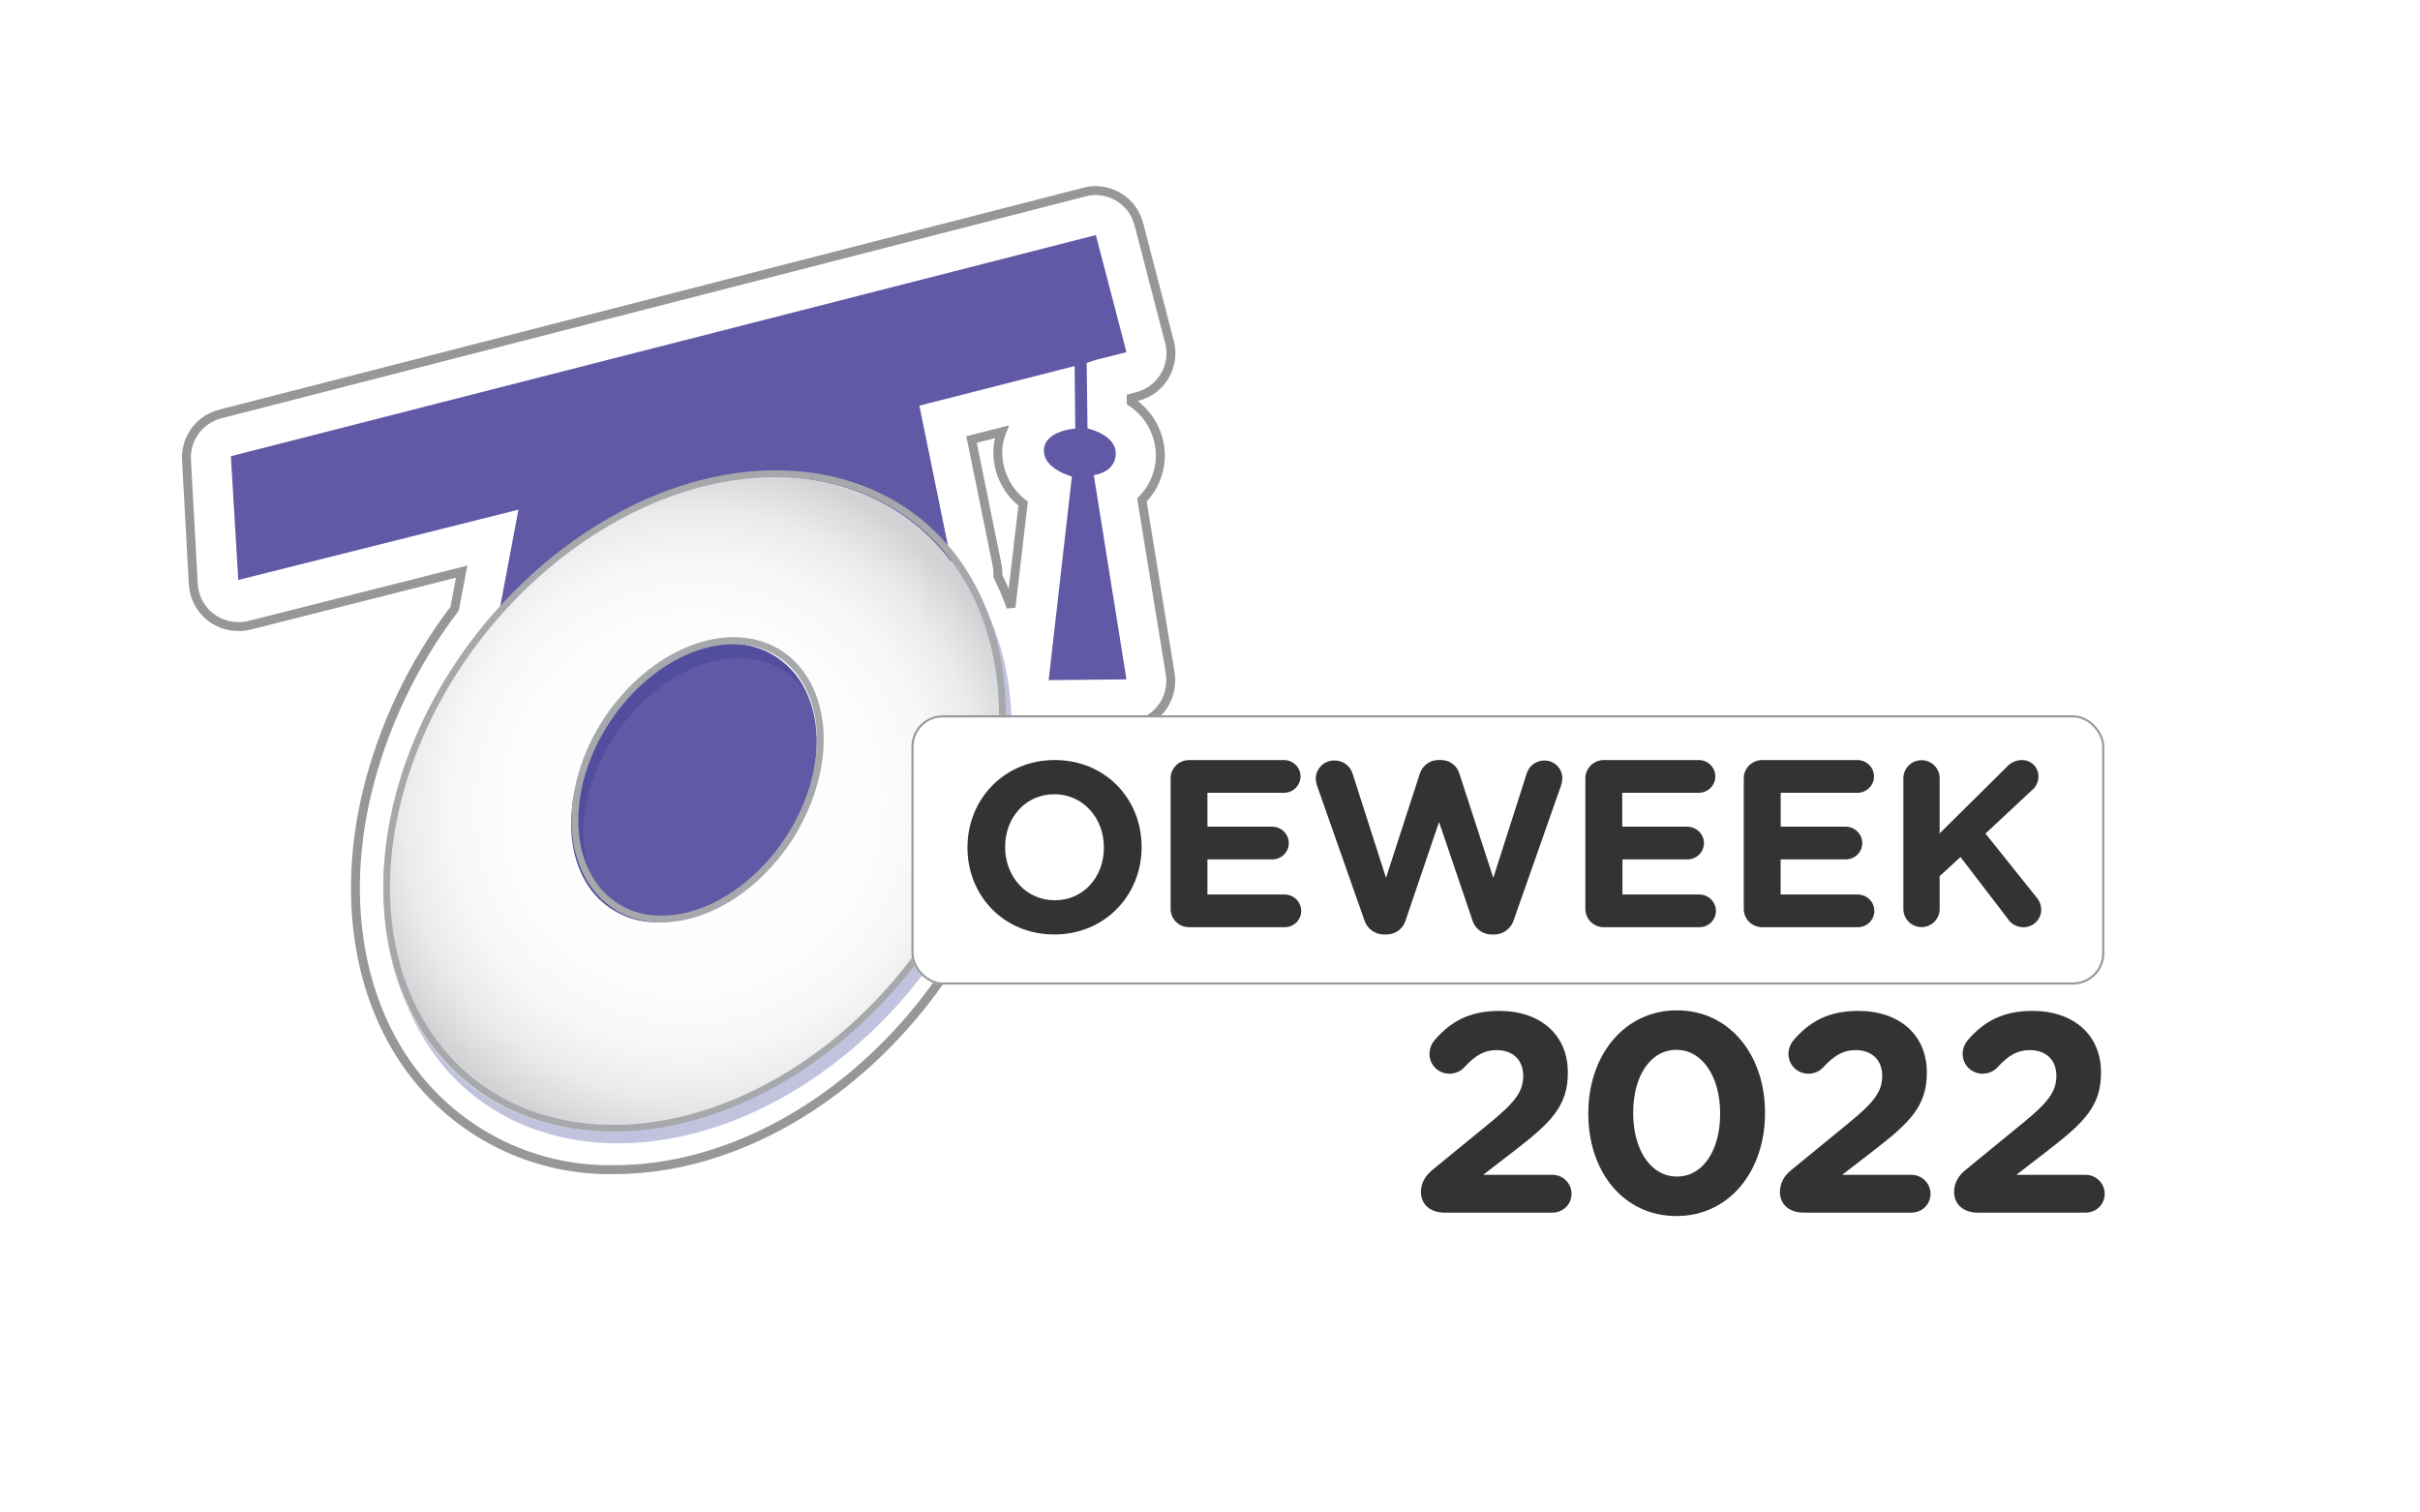
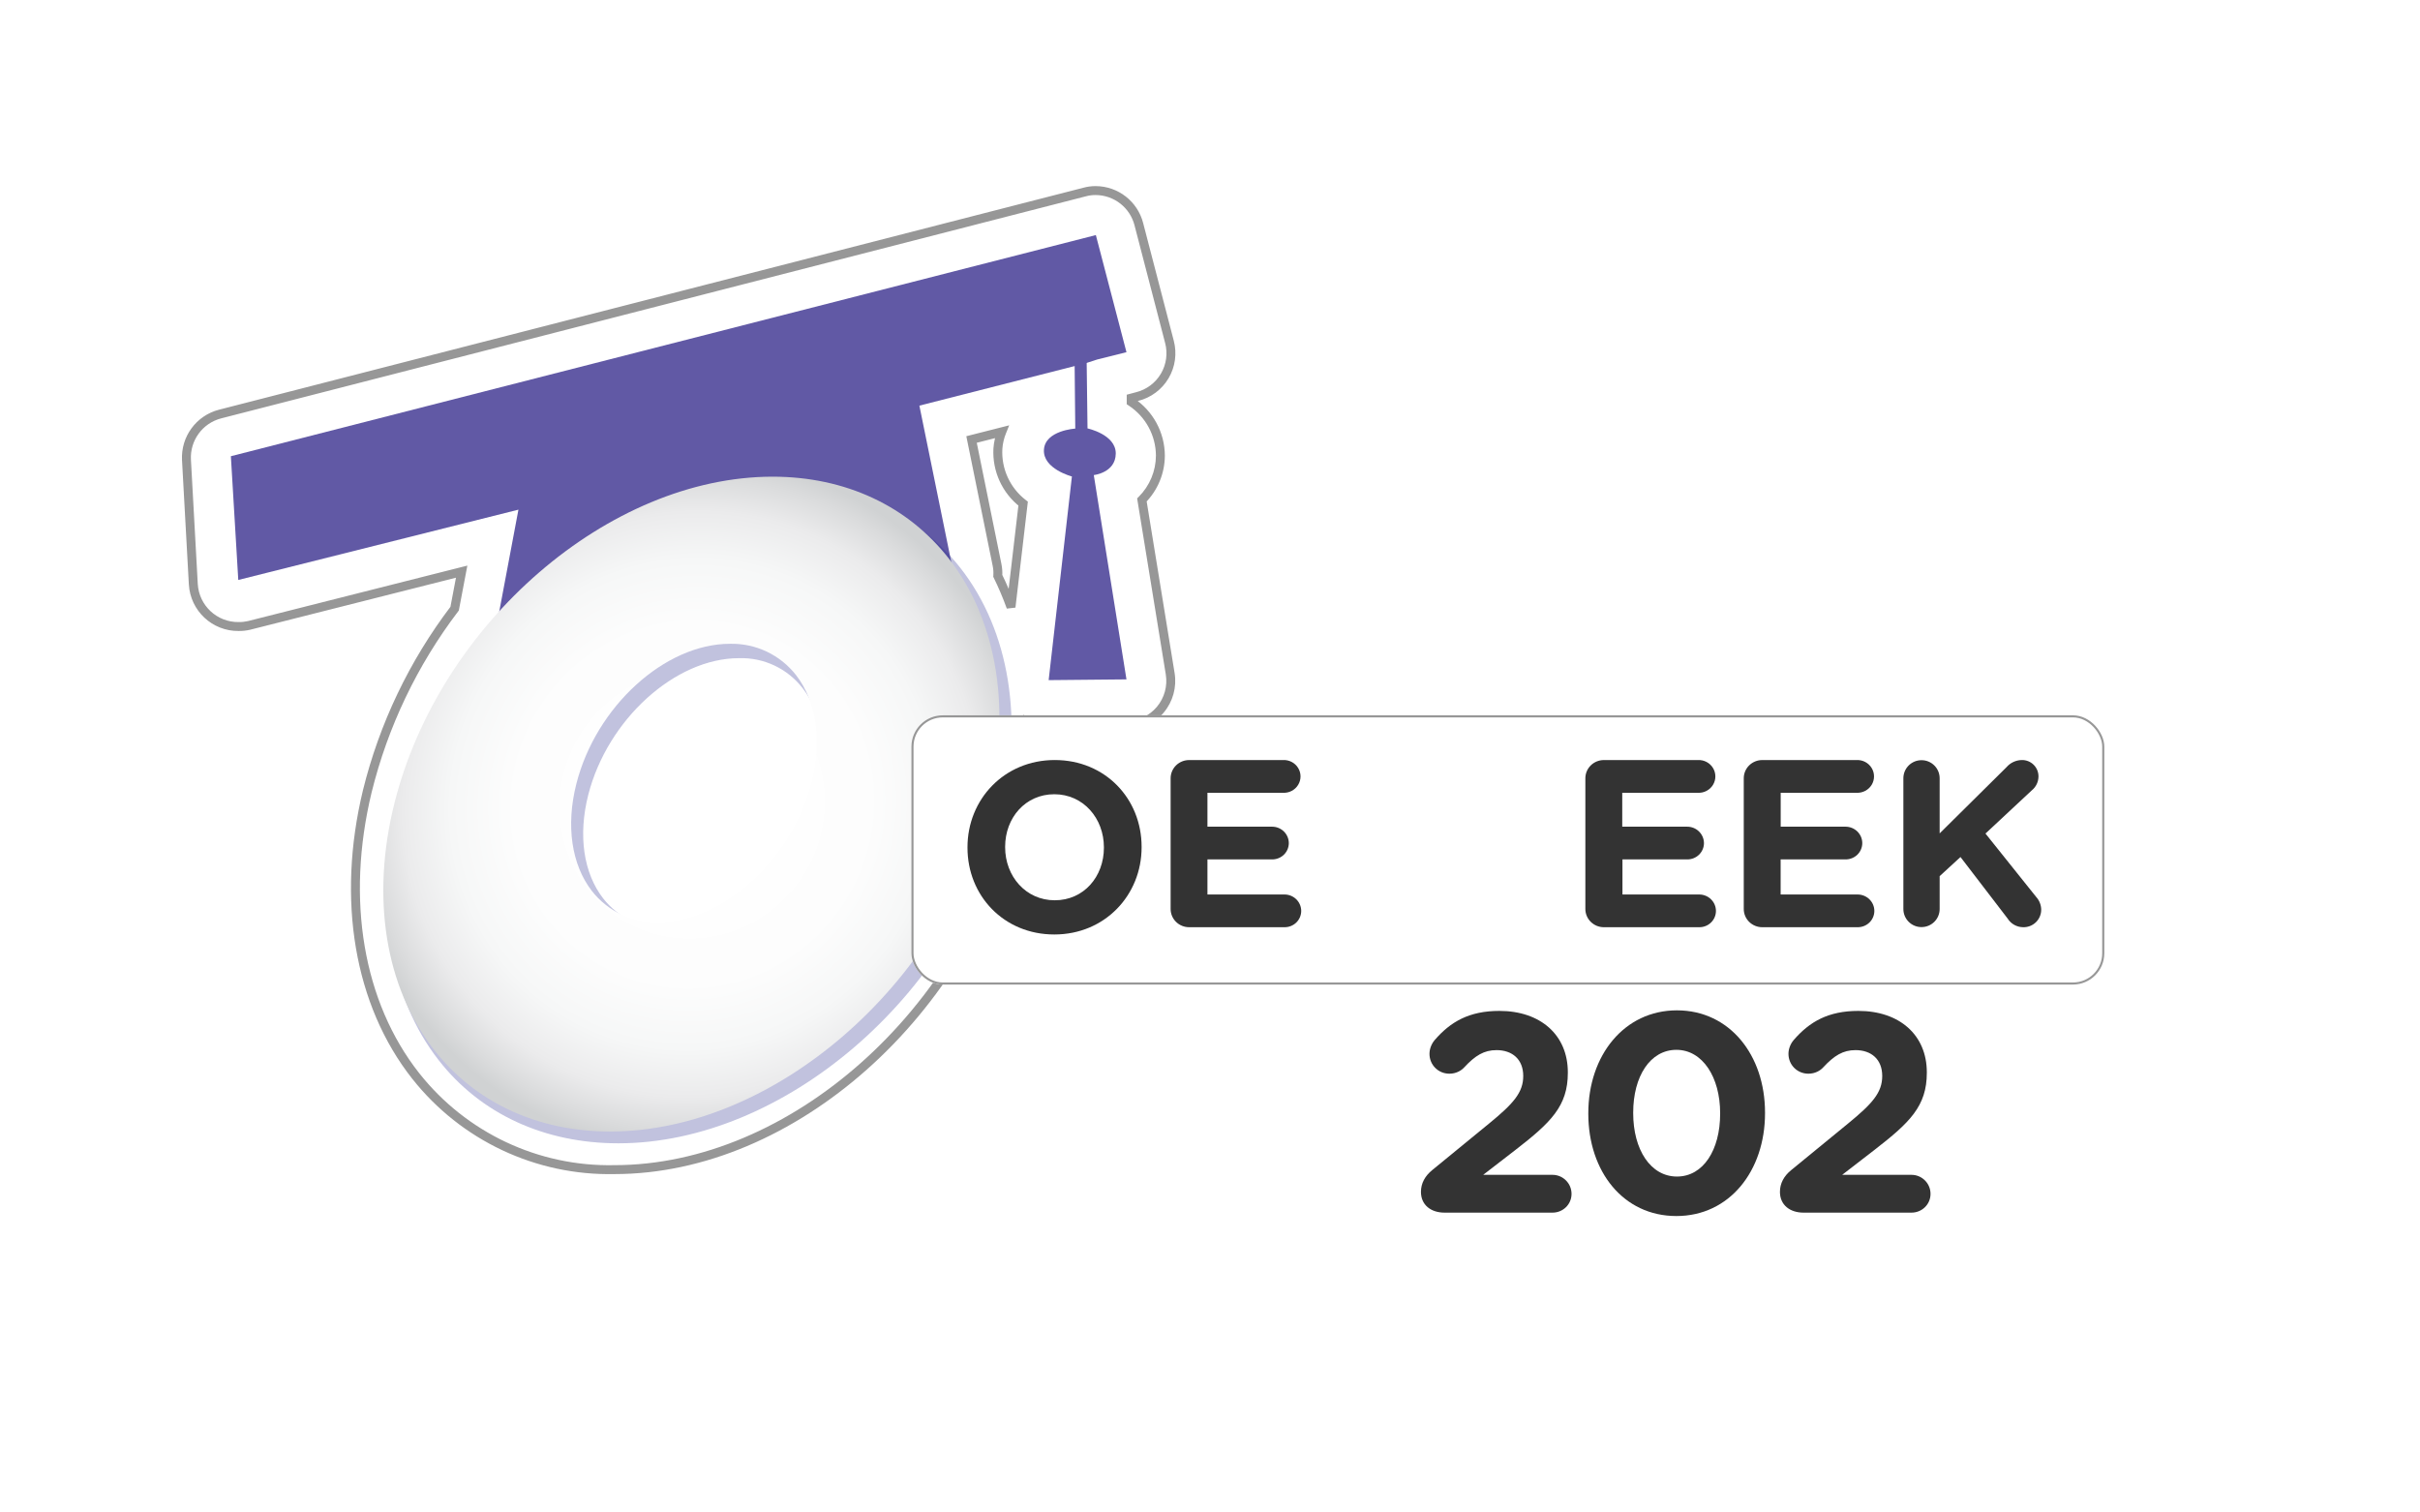
<svg xmlns="http://www.w3.org/2000/svg" width="2400" height="1500" viewBox="0 0 2400 1500" fill="none">
  <g id="logo/oeweek-22">
    <g id="logo">
      <g id="O">
        <g id="oeweek-promo">
          <g id="Shape">
            <path fill-rule="evenodd" clip-rule="evenodd" d="M609.29 1159.97C532.768 1161.57 459.904 1127.24 412.375 1067.18C355.72 995.417 338.302 892.355 364.246 784.796C380.447 719.115 409.931 657.457 450.878 603.635L457.845 566.925L246.995 620.246C243.57 621.038 240.06 621.408 236.545 621.347C212.816 621.583 193.085 603.123 191.716 579.407L184.932 456.063C183.824 434.925 197.739 415.93 218.21 410.635L1075.54 190.47C1079.12 189.475 1082.83 188.981 1086.54 189.001C1106.78 189.038 1124.43 202.78 1129.45 222.407L1159.79 339.051C1162.81 350.507 1161.12 362.699 1155.09 372.895C1149.06 383.091 1139.19 390.438 1127.7 393.29L1121.84 394.85V398.521C1139.8 410.319 1150.67 430.334 1150.81 451.841C1150.73 468.343 1144.14 484.145 1132.47 495.801L1160.52 668.152C1162.61 680.931 1159.02 693.985 1150.68 703.884C1142.34 713.784 1130.1 719.539 1117.16 719.637L1038.23 720.279C1031.62 720.275 1025.1 718.769 1019.16 715.874C1018.74 745.961 1014.98 775.909 1007.98 805.17C960.767 1004.32 785.303 1159.97 609.29 1159.97ZM989.552 571.147C994.492 581.204 998.869 591.53 1002.66 602.075L1014.67 499.472C997.845 486.556 988.478 466.153 989.644 444.958C990.049 439.223 991.348 433.588 993.494 428.255L963.517 435.873L988.819 560.318C989.545 563.879 989.791 567.521 989.552 571.147ZM503.315 463.496L277.339 520.671L275.506 487.449L1054.73 287.291L1058.31 301.057L1052.99 302.525C1039.79 306.166 1029.03 315.724 1023.84 328.405L900.629 360.067C877.559 365.827 863.151 388.799 867.993 412.103L877.16 456.155C841.762 438.899 802.856 430.073 763.485 430.366C694.18 430.366 623.224 454.227 557.861 500.114C556.551 490.209 551.854 481.063 544.568 474.234C536.367 466.481 525.504 462.177 514.224 462.212C510.551 462.226 506.891 462.657 503.315 463.496Z" fill="white" />
            <path d="M412.375 1067.18L408.899 1069.93L408.903 1069.93L412.375 1067.18ZM609.29 1159.97V1155.54H609.243L609.197 1155.54L609.29 1159.97ZM364.246 784.796L359.947 783.736L359.942 783.758L364.246 784.796ZM450.878 603.635L454.402 606.316L455.034 605.486L455.228 604.461L450.878 603.635ZM457.845 566.925L462.195 567.751L463.49 560.931L456.759 562.633L457.845 566.925ZM246.995 620.246L247.992 624.56L248.037 624.55L248.081 624.539L246.995 620.246ZM236.545 621.347L236.621 616.92L236.561 616.919L236.501 616.92L236.545 621.347ZM191.716 579.407L187.295 579.65L187.296 579.662L191.716 579.407ZM184.932 456.063L180.51 456.295L180.511 456.306L184.932 456.063ZM218.21 410.635L217.109 406.346L217.101 406.348L218.21 410.635ZM1075.54 190.47L1076.64 194.758L1076.69 194.748L1076.73 194.736L1075.54 190.47ZM1086.54 189.001L1086.52 193.429L1086.53 193.429L1086.54 189.001ZM1129.45 222.407L1125.16 223.504L1125.16 223.522L1129.45 222.407ZM1159.79 339.051L1155.5 340.166L1155.51 340.182L1159.79 339.051ZM1155.09 372.895L1158.9 375.15L1155.09 372.895ZM1127.7 393.29L1126.64 388.992L1126.6 389.001L1126.57 389.01L1127.7 393.29ZM1121.84 394.85L1120.7 390.57L1117.41 391.445V394.85H1121.84ZM1121.84 398.521H1117.41V400.91L1119.41 402.222L1121.84 398.521ZM1150.81 451.841L1155.23 451.861L1155.23 451.838L1155.23 451.814L1150.81 451.841ZM1132.47 495.801L1129.34 492.668L1127.74 494.272L1128.1 496.512L1132.47 495.801ZM1160.52 668.152L1156.15 668.863L1156.15 668.866L1160.52 668.152ZM1150.68 703.884L1147.29 701.032L1150.68 703.884ZM1117.16 719.637L1117.13 715.209H1117.13L1117.16 719.637ZM1038.23 720.279L1038.23 724.708L1038.27 724.707L1038.23 720.279ZM1019.16 715.874L1021.1 711.894L1014.83 708.84L1014.74 715.811L1019.16 715.874ZM1007.98 805.17L1003.67 804.139L1003.67 804.149L1007.98 805.17ZM1002.66 602.075L998.495 603.573L1007.06 602.59L1002.66 602.075ZM989.552 571.147L985.134 570.856L985.056 572.037L985.578 573.099L989.552 571.147ZM1014.67 499.472L1019.07 499.986L1019.36 497.49L1017.37 495.959L1014.67 499.472ZM989.644 444.958L985.227 444.646L985.224 444.681L985.223 444.715L989.644 444.958ZM993.494 428.255L997.602 429.909L1000.86 421.815L992.404 423.964L993.494 428.255ZM963.517 435.873L962.426 431.581L958.337 432.62L959.178 436.755L963.517 435.873ZM988.819 560.318L984.48 561.2L984.48 561.202L988.819 560.318ZM277.339 520.671L272.918 520.915L273.214 526.283L278.426 524.964L277.339 520.671ZM503.315 463.496L502.303 459.186L502.266 459.194L502.229 459.204L503.315 463.496ZM275.506 487.449L274.404 483.161L270.884 484.065L271.085 487.693L275.506 487.449ZM1054.73 287.291L1059.02 286.178L1057.91 281.903L1053.63 283.002L1054.73 287.291ZM1058.31 301.057L1059.49 305.325L1063.69 304.164L1062.59 299.944L1058.31 301.057ZM1052.99 302.525L1054.17 306.794L1054.17 306.794L1052.99 302.525ZM1023.84 328.405L1024.94 332.694L1027.09 332.141L1027.94 330.082L1023.84 328.405ZM900.629 360.067L901.701 364.364L901.731 364.356L900.629 360.067ZM867.993 412.103L863.657 413.004L863.658 413.005L867.993 412.103ZM877.16 456.155L875.22 460.135L883.335 464.09L881.495 455.252L877.16 456.155ZM763.485 430.366V434.794L763.518 434.794L763.485 430.366ZM557.861 500.114L553.471 500.695L554.428 507.934L560.405 503.738L557.861 500.114ZM544.568 474.234L541.526 477.452L541.54 477.465L544.568 474.234ZM514.224 462.212L514.211 457.784H514.207L514.224 462.212ZM408.903 1069.93C457.291 1131.08 531.474 1166.03 609.383 1164.39L609.197 1155.54C534.062 1157.12 462.517 1123.41 415.847 1064.44L408.903 1069.93ZM359.942 783.758C333.756 892.321 351.22 996.862 408.899 1069.93L415.85 1064.44C360.221 993.972 342.849 892.389 368.551 785.835L359.942 783.758ZM447.354 600.954C406.041 655.258 376.292 717.467 359.947 783.736L368.545 785.857C384.601 720.762 413.822 659.657 454.402 606.316L447.354 600.954ZM453.495 566.1L446.527 602.809L455.228 604.461L462.195 567.751L453.495 566.1ZM248.081 624.539L458.93 571.218L456.759 562.633L245.91 615.953L248.081 624.539ZM236.469 625.775C240.345 625.841 244.215 625.433 247.992 624.56L245.998 615.932C242.924 616.642 239.775 616.974 236.621 616.92L236.469 625.775ZM187.296 579.662C188.8 605.733 210.493 626.034 236.589 625.775L236.501 616.92C215.14 617.131 197.37 600.512 196.137 579.152L187.296 579.662ZM180.511 456.306L187.295 579.65L196.138 579.164L189.354 455.82L180.511 456.306ZM217.101 406.348C194.589 412.171 179.292 433.058 180.51 456.295L189.354 455.831C188.356 436.792 200.889 419.689 219.319 414.922L217.101 406.348ZM1074.44 186.181L217.109 406.346L219.311 414.924L1076.64 194.758L1074.44 186.181ZM1086.57 184.573C1082.44 184.551 1078.33 185.099 1074.36 186.203L1076.73 194.736C1079.92 193.851 1083.21 193.411 1086.52 193.429L1086.57 184.573ZM1133.74 221.31C1128.22 199.729 1108.81 184.614 1086.55 184.573L1086.53 193.429C1104.75 193.463 1120.64 205.831 1125.16 223.504L1133.74 221.31ZM1164.08 337.936L1133.73 221.292L1125.16 223.522L1155.5 340.166L1164.08 337.936ZM1158.9 375.15C1165.54 363.934 1167.4 350.523 1164.07 337.921L1155.51 340.182C1158.23 350.492 1156.71 361.465 1151.28 370.641L1158.9 375.15ZM1128.77 397.587C1141.41 394.449 1152.27 386.366 1158.9 375.15L1151.28 370.641C1145.85 379.816 1136.97 386.426 1126.64 388.992L1128.77 397.587ZM1122.98 399.129L1128.84 397.569L1126.57 389.01L1120.7 390.57L1122.98 399.129ZM1126.27 398.521V394.85H1117.41V398.521H1126.27ZM1155.23 451.814C1155.09 428.826 1143.47 407.432 1124.27 394.82L1119.41 402.222C1136.13 413.206 1146.26 431.841 1146.38 451.868L1155.23 451.814ZM1135.6 498.934C1148.1 486.452 1155.15 469.531 1155.23 451.861L1146.38 451.821C1146.31 467.155 1140.18 481.839 1129.34 492.668L1135.6 498.934ZM1164.89 667.441L1136.84 495.089L1128.1 496.512L1156.15 668.863L1164.89 667.441ZM1154.07 706.737C1163.24 695.848 1167.19 681.491 1164.89 667.437L1156.15 668.866C1158.03 680.37 1154.8 692.121 1147.29 701.032L1154.07 706.737ZM1117.2 724.065C1131.42 723.957 1144.89 717.626 1154.07 706.737L1147.29 701.032C1139.79 709.942 1128.77 715.121 1117.13 715.209L1117.2 724.065ZM1038.27 724.707L1117.2 724.065L1117.13 715.209L1038.19 715.852L1038.27 724.707ZM1017.22 719.855C1023.77 723.043 1030.95 724.703 1038.23 724.707L1038.23 715.851C1032.3 715.848 1026.44 714.494 1021.1 711.894L1017.22 719.855ZM1012.28 806.201C1019.37 776.622 1023.16 746.35 1023.59 715.937L1014.74 715.811C1014.31 745.572 1010.6 775.195 1003.67 804.139L1012.28 806.201ZM609.29 1164.4C787.774 1164.4 964.706 1006.9 1012.29 806.191L1003.67 804.149C956.828 1001.74 782.833 1155.54 609.29 1155.54V1164.4ZM1006.83 600.576C1002.98 589.877 998.539 579.4 993.527 569.195L985.578 573.099C990.446 583.009 994.758 593.183 998.495 603.573L1006.83 600.576ZM1010.27 498.957L998.264 601.56L1007.06 602.59L1019.07 499.986L1010.27 498.957ZM985.223 444.715C983.976 467.368 993.987 489.177 1011.97 502.984L1017.37 495.959C1001.7 483.934 992.979 464.937 994.065 445.201L985.223 444.715ZM989.387 426.602C987.067 432.363 985.664 438.451 985.227 444.646L994.061 445.27C994.433 439.996 995.628 434.813 997.602 429.909L989.387 426.602ZM964.607 440.164L994.585 432.547L992.404 423.964L962.426 431.581L964.607 440.164ZM993.158 559.435L967.856 434.99L959.178 436.755L984.48 561.2L993.158 559.435ZM993.971 571.438C994.236 567.418 993.962 563.381 993.158 559.433L984.48 561.202C985.127 564.376 985.347 567.623 985.134 570.856L993.971 571.438ZM278.426 524.964L504.401 467.789L502.229 459.204L276.253 516.379L278.426 524.964ZM271.085 487.693L272.918 520.915L281.761 520.427L279.927 487.205L271.085 487.693ZM1053.63 283.002L274.404 483.161L276.608 491.738L1055.83 291.58L1053.63 283.002ZM1062.59 299.944L1059.02 286.178L1050.45 288.404L1054.02 302.17L1062.59 299.944ZM1054.17 306.794L1059.49 305.325L1057.13 296.789L1051.81 298.257L1054.17 306.794ZM1027.94 330.082C1032.61 318.669 1042.29 310.069 1054.17 306.794L1051.81 298.257C1037.29 302.262 1025.45 312.779 1019.74 326.729L1027.94 330.082ZM901.731 364.356L1024.94 332.694L1022.74 324.117L899.527 355.779L901.731 364.356ZM872.328 411.202C867.969 390.222 880.941 369.547 901.701 364.364L899.556 355.771C874.176 362.108 858.333 387.377 863.657 413.004L872.328 411.202ZM881.495 455.252L872.328 411.201L863.658 413.005L872.825 457.057L881.495 455.252ZM763.518 434.794C802.205 434.506 840.436 443.178 875.22 460.135L879.101 452.174C843.088 434.619 803.507 425.64 763.452 425.938L763.518 434.794ZM560.405 503.738C625.129 458.3 695.212 434.794 763.485 434.794V425.938C693.147 425.938 621.319 450.155 555.317 496.49L560.405 503.738ZM541.54 477.465C548.079 483.594 552.295 491.803 553.471 500.695L562.251 499.534C560.807 488.615 555.629 478.533 547.596 471.003L541.54 477.465ZM514.238 466.64C524.381 466.609 534.15 470.479 541.526 477.452L547.61 471.016C538.583 462.483 526.627 457.746 514.211 457.784L514.238 466.64ZM504.327 467.807C507.577 467.044 510.903 466.652 514.241 466.64L514.207 457.784C510.199 457.799 506.205 458.269 502.303 459.186L504.327 467.807Z" fill="#979797" />
          </g>
-           <ellipse id="Oval" cx="691.961" cy="778.549" rx="166.931" ry="167.091" fill="#6159A5" />
          <path id="Combined-Shape" d="M1077.45 340.328L1078.53 424.884C1078.53 424.884 1106.72 430.851 1106.54 449.855C1106.36 468.86 1084.75 471.155 1084.75 471.155L1117.16 673.776L1039.99 674.511L1063.05 472.532C1063.05 472.532 1034.05 465.004 1035.31 445.908C1036.57 426.812 1066.38 425.067 1066.38 425.067L1065.57 343.633L1077.45 340.328Z" fill="#6159A5" />
          <path id="Combined-Shape-2" d="M228.965 452.453L236.304 575.179L514.146 505.455L482.317 674.511L945.54 567.777L911.784 402.285L1076.34 360.341L1088.27 356.503L1117.16 349.283L1086.8 233.137L228.965 452.453Z" fill="#6159A5" />
          <g id="Group" style="mix-blend-mode:multiply" opacity="0.3">
            <path id="Shape_2" fill-rule="evenodd" clip-rule="evenodd" d="M438.017 1049.46C478.92 1101.83 541.283 1130.76 613.55 1130.76C775.785 1130.76 944.348 986.191 989.102 808.479C1012.95 715.824 998.273 627.471 950.034 565.945C909.04 513.483 846.677 484.642 774.501 484.642C612.45 484.642 444.345 629.119 399.132 806.831C375.838 899.487 389.961 987.839 438.017 1049.46ZM579.984 787.696C599.427 711.52 667.934 649.445 732.773 649.445H733.14C758.569 648.938 782.755 660.401 798.437 680.391C818.705 706.393 824.3 744.939 813.845 785.956C794.494 862.223 725.895 924.207 661.056 924.207C635.531 924.801 611.224 913.33 595.483 893.261C575.215 867.259 569.529 828.805 579.984 787.696Z" fill="#2E3191" />
            <path id="Shape_3" fill-rule="evenodd" clip-rule="evenodd" d="M774.501 481.163C610.707 481.163 440.769 626.922 395.556 806.007C371.986 899.67 386.385 989.121 435.083 1051.47C476.628 1104.76 539.907 1133.87 613.275 1133.87C776.978 1133.87 947.008 988.114 992.129 809.029C1015.79 715.366 1001.3 625.915 952.694 563.564C911.058 510.278 847.778 481.163 774.501 481.163ZM985.434 807.655C1030.01 631.133 935.544 488.03 774.501 488.03C613.642 488.03 446.913 631.133 402.251 807.655C357.588 984.177 451.866 1127.28 613.184 1127.28C774.501 1127.28 940.863 984.177 985.434 807.655ZM817.147 786.78C797.433 864.494 727.67 927.474 661.286 927.503C595.191 927.474 557.245 864.494 576.866 786.78C596.492 709.048 666.742 645.966 732.773 645.966C798.805 645.966 836.864 709.048 817.147 786.78ZM598.235 891.064C613.303 910.397 636.713 921.385 661.24 920.636C724.611 920.636 791.651 859.751 810.635 784.949C820.907 744.939 815.496 707.492 795.87 682.314C780.821 662.956 757.398 651.962 732.865 652.741C669.494 652.741 602.454 713.535 583.378 788.337C573.198 828.439 578.609 865.794 598.235 891.064Z" fill="#2E3191" />
          </g>
          <path id="Shape_4" fill-rule="evenodd" clip-rule="evenodd" d="M429.939 1040.47C470.745 1093.2 532.96 1122.19 605.057 1122.19C767.182 1122.19 934.981 976.875 980.178 798.339C1003.51 705.206 989.327 616.305 941.385 554.462C900.579 501.821 838.364 472.74 766.267 472.74C603.959 472.74 435.886 618.054 391.146 796.682C367.815 889.816 381.997 978.624 429.939 1040.47ZM571.57 777.448C590.967 700.788 659.312 638.484 723.998 638.484H724.364C749.726 638.004 773.843 649.52 789.507 669.59C809.727 695.727 815.308 734.379 804.877 775.7C785.481 852.268 717.136 914.664 652.45 914.664C626.963 915.246 602.691 903.721 586.941 883.558C566.721 857.422 561.14 818.677 571.57 777.448Z" fill="url(#paint0_radial_0_3775)" />
-           <path id="Shape_5" fill-rule="evenodd" clip-rule="evenodd" d="M769.194 466.435C605.868 466.435 436.32 612.873 391.211 792.794C367.695 886.894 382.061 976.763 430.555 1039.4C472.096 1092.94 535.23 1122.19 608.43 1122.19C771.756 1122.19 941.304 975.751 986.413 795.83C1009.93 701.73 995.563 611.862 947.068 549.22C905.527 495.686 842.393 466.435 769.194 466.435ZM979.642 794.45C1024.2 617.105 929.958 473.242 769.194 473.242C608.247 473.242 442.359 617.105 397.798 794.45C353.238 971.795 447.3 1115.57 608.247 1115.57C769.194 1115.57 935.082 971.795 979.642 794.45ZM811.741 773.294C792.16 851.388 722.438 914.765 656.192 914.765C590.313 914.765 552.432 851.388 572.013 773.294C591.594 695.199 661.682 631.914 727.562 631.914C793.441 631.914 831.322 695.199 811.741 773.294ZM593.424 878.248C608.39 897.705 631.739 908.757 656.192 907.958L656.009 908.05C719.235 908.05 786.121 846.973 805.153 771.822C815.309 731.533 809.911 694.003 790.33 668.616C775.335 649.195 752.006 638.152 727.562 638.905C664.336 638.905 597.45 700.074 578.418 775.225C568.444 815.422 573.843 853.044 593.424 878.248Z" fill="#A6A8AB" />
        </g>
      </g>
      <g id="oeweek">
        <g id="Rectangle" filter="url(#filter0_d_0_3775)">
          <rect x="903.899" y="707.4" width="1183.01" height="267.03" rx="31.05" fill="white" />
          <rect x="904.934" y="708.435" width="1180.94" height="264.96" rx="30.015" stroke="#979797" stroke-width="2.07" />
        </g>
        <path id="Shape_6" fill-rule="evenodd" clip-rule="evenodd" d="M959.489 840.264V840.726C959.489 888.271 995.482 926.769 1045.6 926.769C1095.72 926.769 1132.17 887.808 1132.17 840.264V839.801C1132.17 792.205 1096.17 753.758 1046.05 753.758C995.932 753.758 959.489 792.719 959.489 840.264ZM1094.78 840.264V840.726C1094.78 869.407 1074.86 892.846 1046.05 892.846C1017.25 892.846 996.83 868.945 996.83 840.264V839.801C996.83 811.12 1016.85 787.682 1045.6 787.682C1074.36 787.682 1094.78 811.583 1094.78 840.264Z" fill="#333333" />
        <path id="Path" d="M1160.95 901.321V772.022C1160.91 767.181 1162.83 762.526 1166.3 759.098C1169.77 755.67 1174.48 753.756 1179.39 753.783H1272.38C1278.47 753.446 1284.26 756.463 1287.41 761.622C1290.57 766.782 1290.57 773.237 1287.41 778.397C1284.26 783.556 1278.47 786.573 1272.38 786.236H1197.47V819.859H1261.58C1270.74 819.859 1278.16 827.181 1278.16 836.213C1278.13 840.518 1276.37 844.636 1273.26 847.657C1270.15 850.677 1265.94 852.352 1261.58 852.312H1197.47V887.107H1273.62C1278.06 887.039 1282.34 888.732 1285.51 891.806C1288.67 894.88 1290.46 899.079 1290.46 903.461C1290.44 907.77 1288.68 911.896 1285.57 914.92C1282.45 917.943 1278.24 919.614 1273.87 919.559H1179.39C1174.48 919.587 1169.77 917.672 1166.3 914.245C1162.83 910.817 1160.91 906.162 1160.95 901.321Z" fill="#333333" />
-         <path id="Path_2" d="M1306.23 779.361C1305.42 777.116 1304.96 774.762 1304.85 772.378C1304.9 767.417 1306.93 762.687 1310.48 759.267C1314.03 755.847 1318.8 754.028 1323.7 754.224C1331.87 754.147 1339.12 759.542 1341.48 767.465L1374.54 870.599L1407.75 768.396C1409.96 759.84 1417.56 753.843 1426.29 753.758H1429.15C1437.94 753.696 1445.62 759.755 1447.7 768.396L1480.96 870.599L1513.97 767.465C1516.25 759.621 1523.36 754.233 1531.44 754.224C1536.18 754.113 1540.76 755.936 1544.15 759.284C1547.54 762.631 1549.46 767.22 1549.47 772.016C1549.34 774.465 1548.87 776.883 1548.1 779.206L1501.5 911.667C1499.1 920.359 1491.4 926.471 1482.49 926.769H1478.71C1469.8 926.584 1462.11 920.406 1459.91 911.667L1427.16 815.204L1394.36 911.667C1392.19 920.408 1384.51 926.597 1375.61 926.769H1371.83C1362.9 926.494 1355.18 920.377 1352.77 911.667L1306.23 779.361Z" fill="#333333" />
        <path id="Path_3" d="M1572.26 901.321V772.022C1572.21 767.172 1574.15 762.509 1577.63 759.08C1581.11 755.651 1585.84 753.742 1590.76 753.783H1683.78C1689.88 753.446 1695.67 756.463 1698.82 761.622C1701.98 766.782 1701.98 773.237 1698.82 778.397C1695.67 783.556 1689.88 786.573 1683.78 786.236H1608.84V819.859H1672.98C1677.43 819.791 1681.72 821.483 1684.89 824.555C1688.07 827.628 1689.86 831.827 1689.88 836.213C1689.85 840.518 1688.09 844.636 1684.97 847.657C1681.86 850.677 1677.66 852.352 1673.29 852.312H1609.05V887.107H1685.17C1694.34 887.107 1701.76 894.429 1701.76 903.461C1701.75 907.77 1699.99 911.896 1696.87 914.92C1693.76 917.943 1689.55 919.614 1685.17 919.559H1590.76C1585.84 919.6 1581.11 917.692 1577.63 914.263C1574.15 910.834 1572.21 906.171 1572.26 901.321Z" fill="#333333" />
        <path id="Path_4" d="M1729.35 901.321V772.022C1729.29 767.177 1731.22 762.514 1734.7 759.083C1738.18 755.652 1742.92 753.742 1747.84 753.783H1841.09C1847.21 753.446 1853.01 756.463 1856.17 761.622C1859.33 766.782 1859.33 773.237 1856.17 778.397C1853.01 783.556 1847.21 786.573 1841.09 786.236H1765.98V819.86H1830.26C1839.45 819.86 1846.89 827.181 1846.89 836.213C1846.86 840.519 1845.1 844.637 1841.98 847.657C1838.86 850.678 1834.64 852.353 1830.26 852.312H1765.92V887.108H1842.28C1851.44 887.136 1858.86 894.449 1858.86 903.461C1858.84 907.762 1857.09 911.88 1853.98 914.902C1850.86 917.924 1846.65 919.601 1842.28 919.56H1747.59C1742.7 919.533 1738.03 917.593 1734.61 914.17C1731.19 910.746 1729.3 906.122 1729.35 901.321Z" fill="#333333" />
        <path id="Path_5" d="M1887.64 771.838C1887.64 761.938 1895.69 753.913 1905.63 753.913C1915.57 753.913 1923.62 761.938 1923.62 771.838V826.513L1989.91 760.873C1993.69 756.471 1999.18 753.885 2004.99 753.763C2009.43 753.652 2013.72 755.356 2016.86 758.477C2020 761.599 2021.72 765.866 2021.63 770.286C2021.53 775.535 2019.12 780.476 2015.04 783.804L1969.06 826.664L2019.32 889.501C2022.47 892.942 2024.25 897.41 2024.34 902.068C2024.37 906.835 2022.44 911.407 2018.99 914.711C2015.54 918.015 2010.88 919.762 2006.1 919.542C1999.93 919.403 1994.26 916.161 1991.02 910.93L1944.28 849.946L1923.62 868.922V901.517C1923.62 911.417 1915.57 919.442 1905.63 919.442C1895.69 919.442 1887.64 911.417 1887.64 901.517L1887.64 771.838Z" fill="#333333" />
        <g id="2022">
          <path d="M1409.21 1182.05C1409.21 1195.01 1419.07 1202.62 1432.6 1202.62H1539.67C1550.09 1202.62 1558.55 1194.45 1558.55 1184.02C1558.55 1173.6 1550.09 1165.14 1539.67 1165.14H1470.92L1503.04 1140.35C1537.98 1113.3 1554.88 1096.96 1554.88 1063.99V1063.43C1554.88 1026.51 1527.83 1002.56 1486.98 1002.56C1457.11 1002.56 1438.51 1013.27 1422.74 1031.59C1419.64 1035.25 1417.66 1040.32 1417.66 1045.11C1417.66 1056.1 1426.4 1064.83 1437.39 1064.83C1444.15 1064.83 1449.22 1061.73 1452.04 1058.64C1463.03 1046.8 1471.76 1041.45 1484.16 1041.45C1499.66 1041.45 1510.65 1050.46 1510.65 1067.09C1510.65 1083.43 1501.07 1094.42 1476.55 1114.43L1420.48 1160.35C1413.16 1166.27 1409.21 1173.6 1409.21 1182.05Z" fill="#333333" />
          <path d="M1662.53 1206C1715.22 1206 1750.44 1161.2 1750.44 1104V1103.44C1750.44 1046.24 1715.22 1002 1663.1 1002C1610.69 1002 1575.18 1046.8 1575.18 1104V1104.56C1575.18 1161.76 1609.84 1206 1662.53 1206ZM1663.1 1166.83C1636.89 1166.83 1619.7 1140.07 1619.7 1104V1103.44C1619.7 1067.37 1636.61 1041.17 1662.53 1041.17C1688.46 1041.17 1705.93 1068.22 1705.93 1104V1104.56C1705.93 1140.35 1689.3 1166.83 1663.1 1166.83Z" fill="#333333" />
          <path d="M1765.23 1182.05C1765.23 1195.01 1775.09 1202.62 1788.62 1202.62H1895.69C1906.11 1202.62 1914.57 1194.45 1914.57 1184.02C1914.57 1173.6 1906.11 1165.14 1895.69 1165.14H1826.94L1859.06 1140.35C1894 1113.3 1910.9 1096.96 1910.9 1063.99V1063.43C1910.9 1026.51 1883.85 1002.56 1843 1002.56C1813.13 1002.56 1794.53 1013.27 1778.75 1031.59C1775.65 1035.25 1773.68 1040.32 1773.68 1045.11C1773.68 1056.1 1782.42 1064.83 1793.41 1064.83C1800.17 1064.83 1805.24 1061.73 1808.06 1058.64C1819.05 1046.8 1827.78 1041.45 1840.18 1041.45C1855.68 1041.45 1866.67 1050.46 1866.67 1067.09C1866.67 1083.43 1857.09 1094.42 1832.57 1114.43L1776.5 1160.35C1769.17 1166.27 1765.23 1173.6 1765.23 1182.05Z" fill="#333333" />
-           <path d="M1937.97 1182.05C1937.97 1195.01 1947.83 1202.62 1961.35 1202.62H2068.42C2078.85 1202.62 2087.3 1194.45 2087.3 1184.02C2087.3 1173.6 2078.85 1165.14 2068.42 1165.14H1999.67L2031.79 1140.35C2066.73 1113.3 2083.64 1096.96 2083.64 1063.99V1063.43C2083.64 1026.51 2056.59 1002.56 2015.73 1002.56C1985.87 1002.56 1967.27 1013.27 1951.49 1031.59C1948.39 1035.25 1946.42 1040.32 1946.42 1045.11C1946.42 1056.1 1955.15 1064.83 1966.14 1064.83C1972.9 1064.83 1977.98 1061.73 1980.79 1058.64C1991.78 1046.8 2000.52 1041.45 2012.92 1041.45C2028.41 1041.45 2039.4 1050.46 2039.4 1067.09C2039.4 1083.43 2029.82 1094.42 2005.31 1114.43L1949.24 1160.35C1941.91 1166.27 1937.97 1173.6 1937.97 1182.05Z" fill="#333333" />
        </g>
      </g>
    </g>
  </g>
  <defs>
    <filter id="filter0_d_0_3775" x="891.899" y="701.4" width="1207" height="291.03" filterUnits="userSpaceOnUse" color-interpolation-filters="sRGB">
      <feFlood flood-opacity="0" result="BackgroundImageFix" />
      <feColorMatrix in="SourceAlpha" type="matrix" values="0 0 0 0 0 0 0 0 0 0 0 0 0 0 0 0 0 0 127 0" result="hardAlpha" />
      <feOffset dy="2" />
      <feGaussianBlur stdDeviation="2" />
      <feColorMatrix type="matrix" values="0 0 0 0 0 0 0 0 0 0 0 0 0 0 0 0 0 0 0.2 0" />
      <feBlend mode="normal" in2="BackgroundImageFix" result="effect1_dropShadow_0_3775" />
      <feBlend mode="normal" in="SourceGraphic" in2="effect1_dropShadow_0_3775" result="shape" />
    </filter>
    <radialGradient id="paint0_radial_0_3775" cx="0" cy="0" r="1" gradientUnits="userSpaceOnUse" gradientTransform="translate(686.442 797.607) rotate(-57.247) scale(343.588 335.535)">
      <stop stop-color="white" />
      <stop offset="0.52" stop-color="#FDFDFD" />
      <stop offset="0.71" stop-color="#F6F7F7" />
      <stop offset="0.85" stop-color="#EBEBEC" />
      <stop offset="0.95" stop-color="#DADBDC" />
      <stop offset="1" stop-color="#D0D2D3" />
    </radialGradient>
  </defs>
</svg>